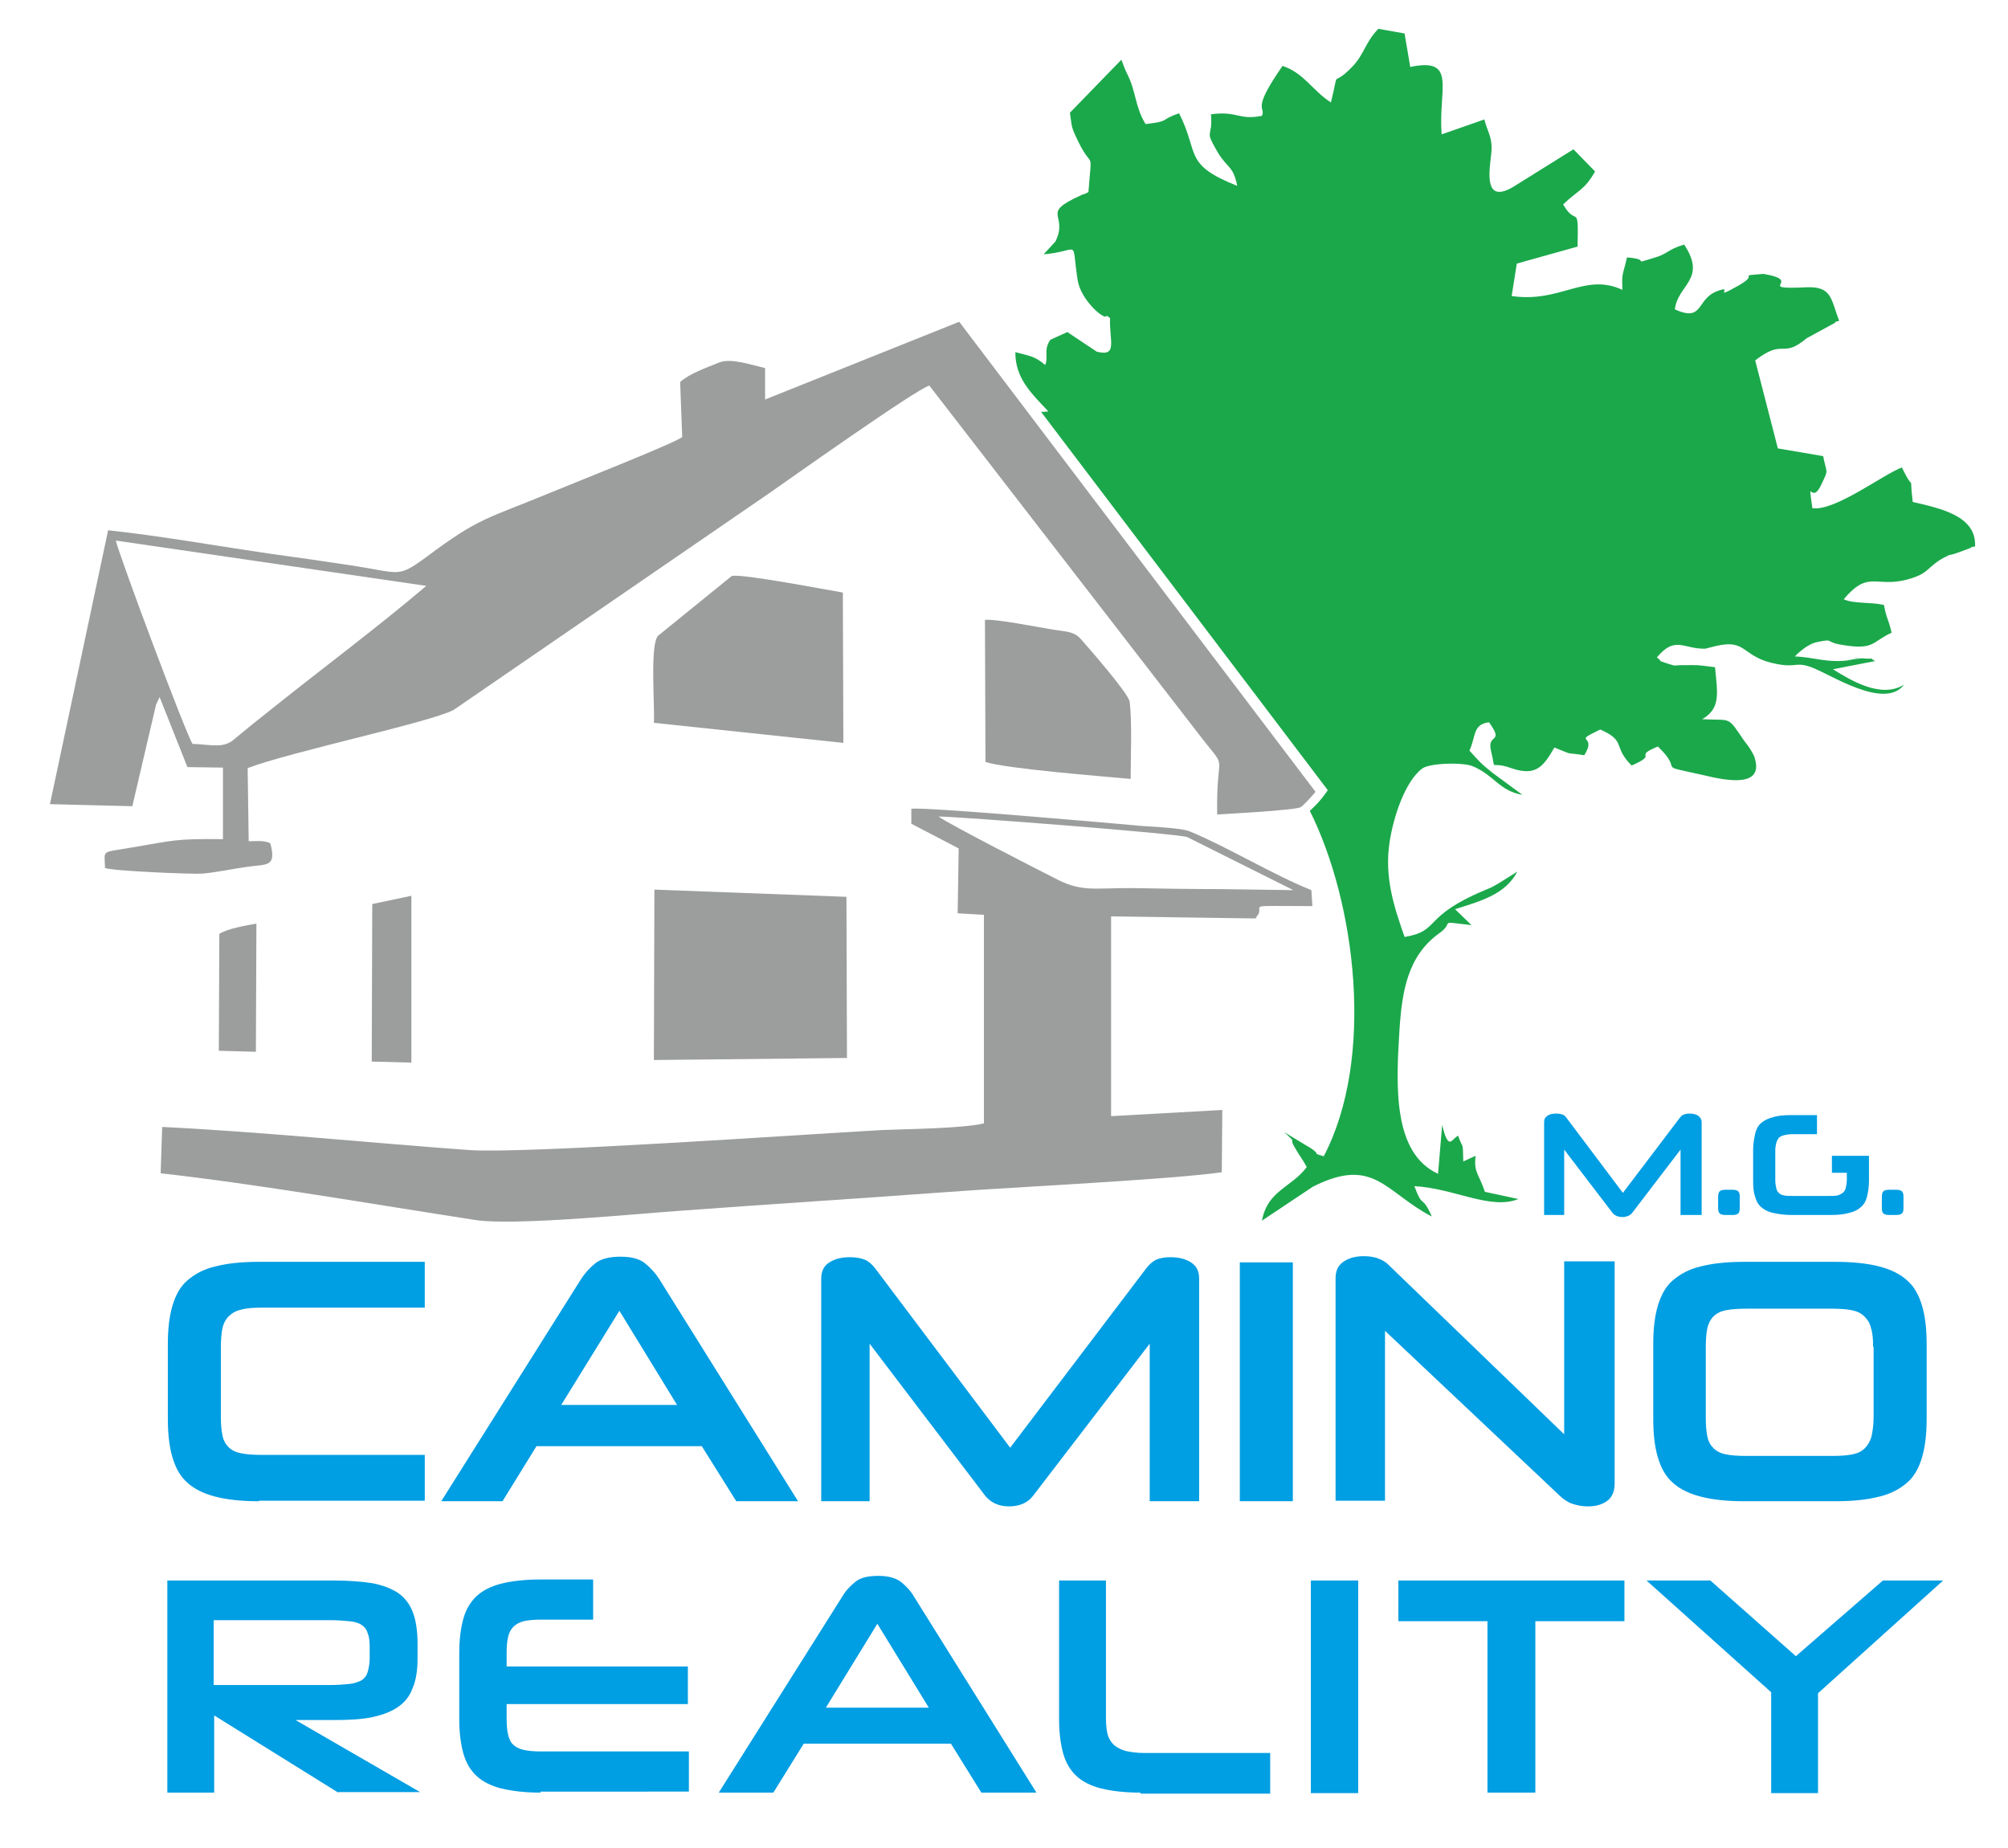
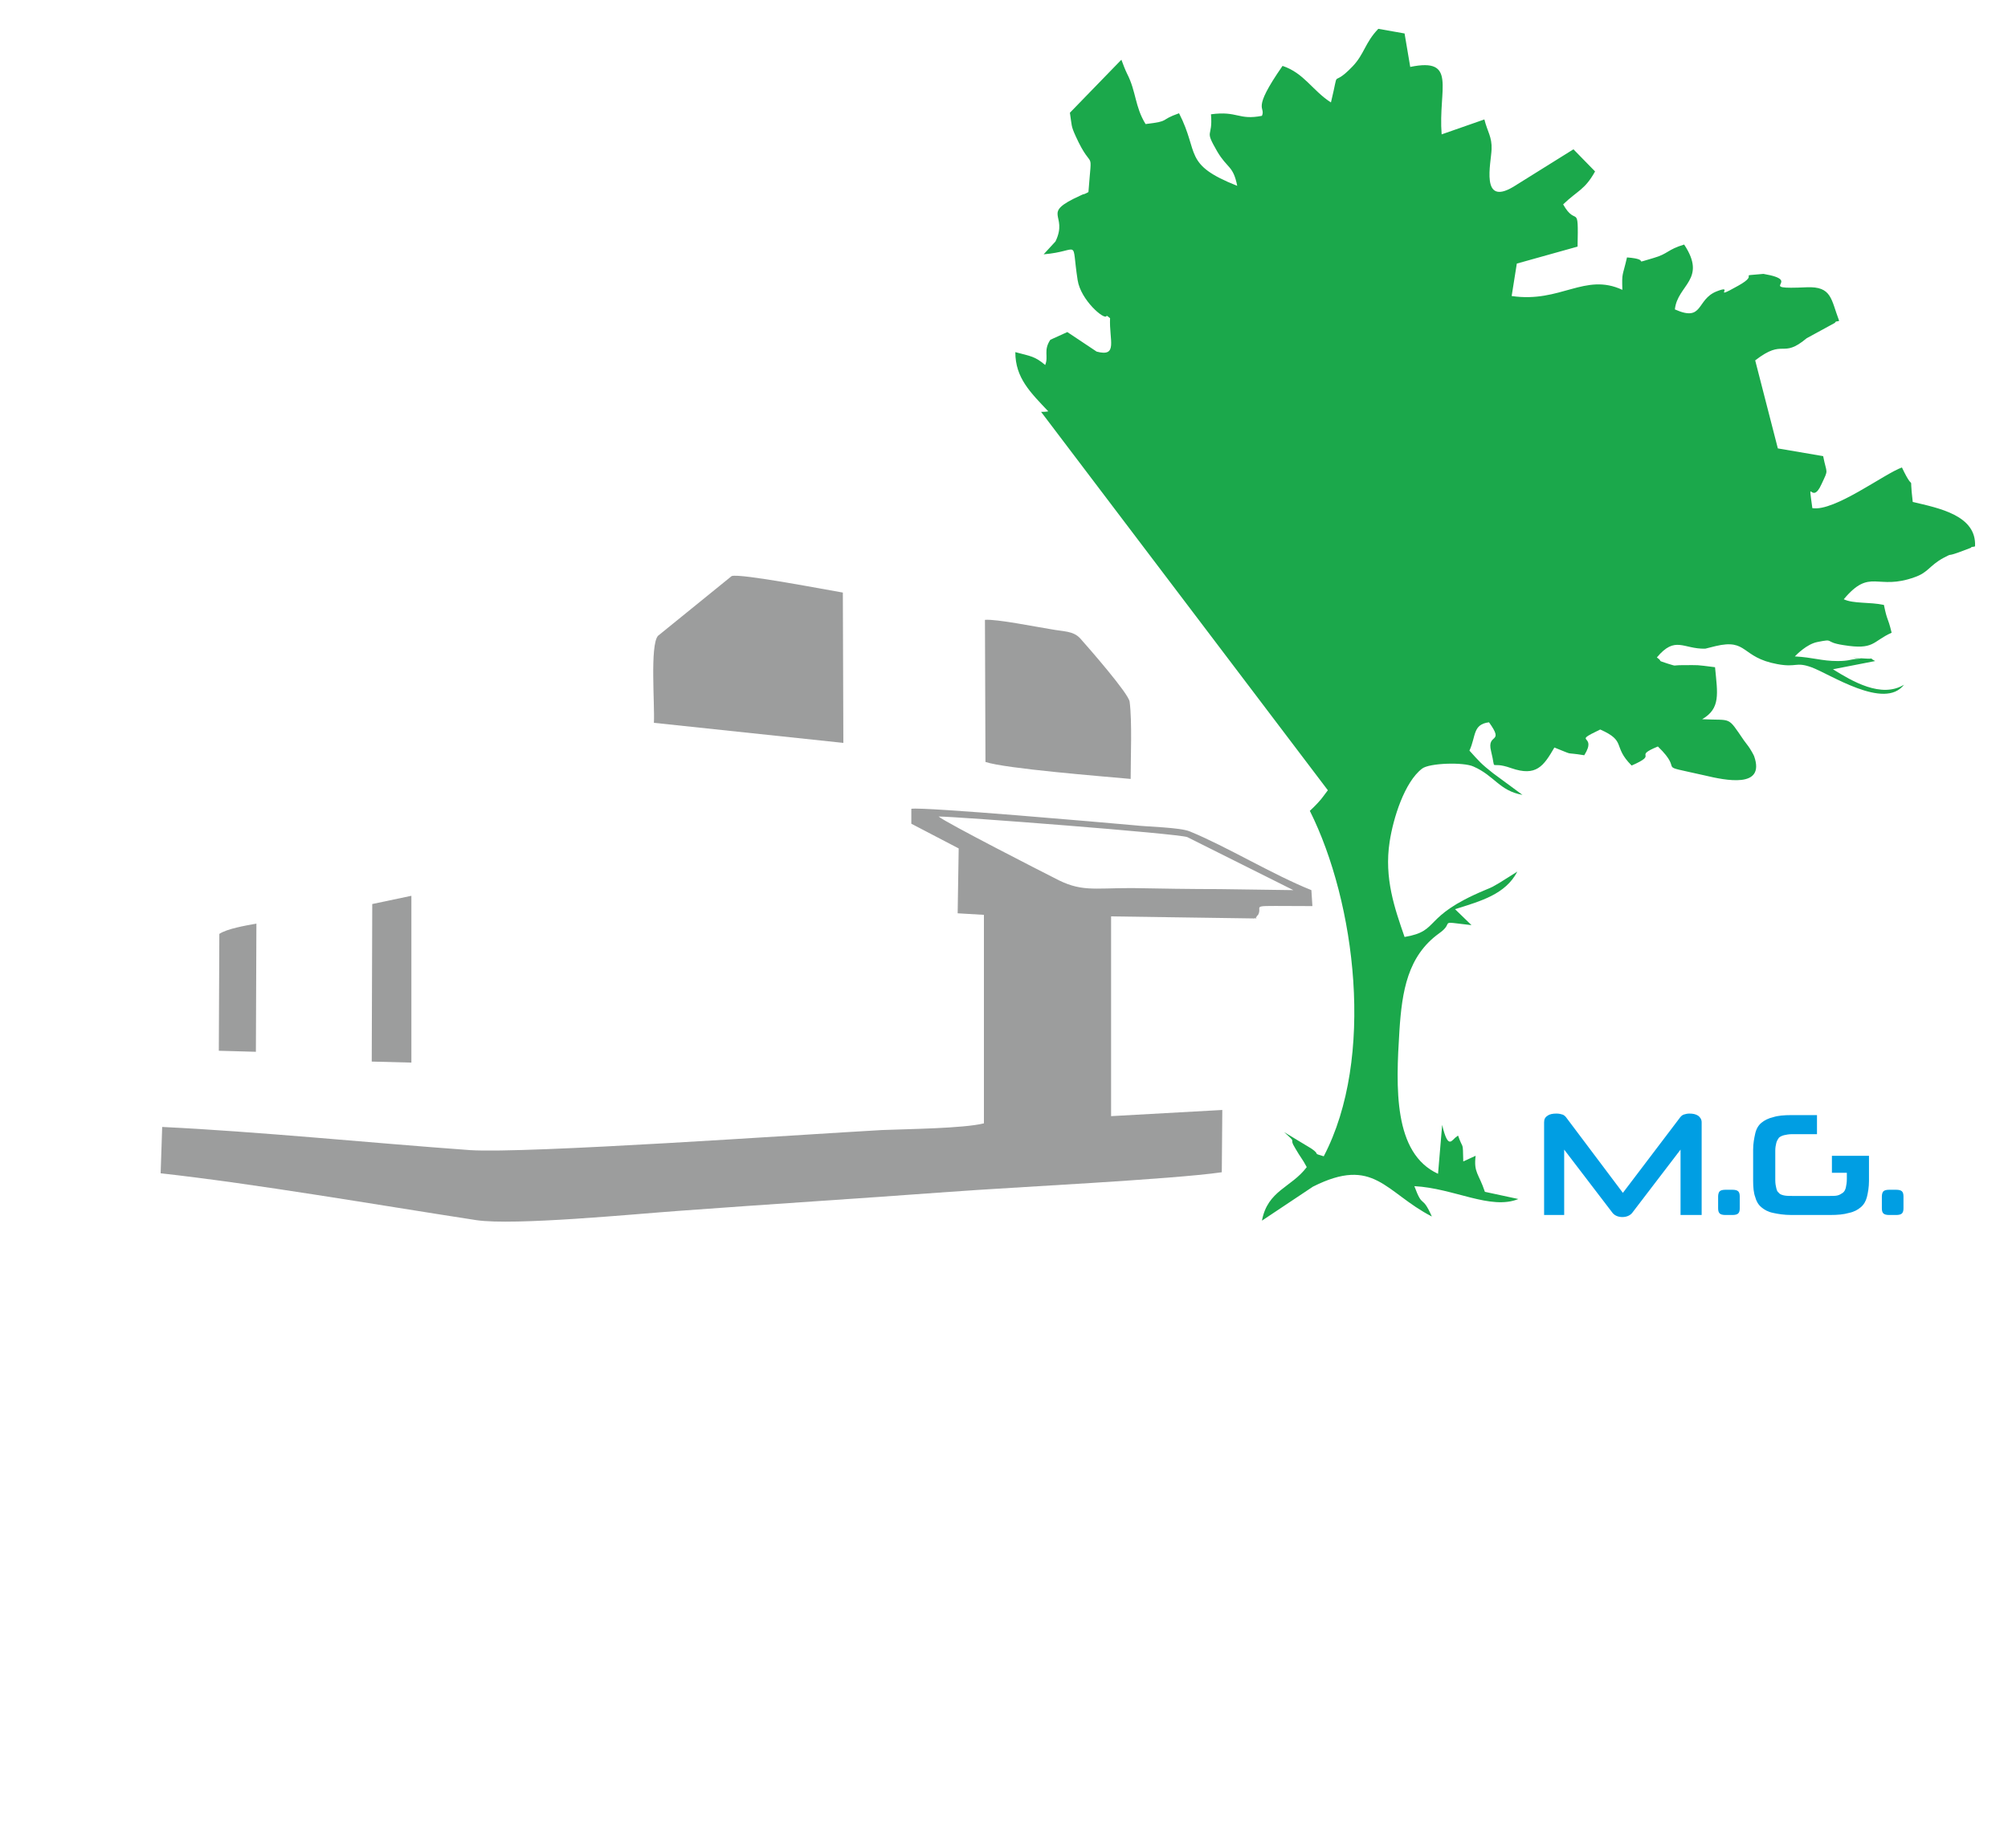
<svg xmlns="http://www.w3.org/2000/svg" version="1.1" id="Layer_1" x="0px" y="0px" viewBox="0 0 390 359" enable-background="new 0 0 390 359" xml:space="preserve">
  <path fill-rule="evenodd" clip-rule="evenodd" fill="#1BA84B" d="M272.8,6.5l1.1,6.5c9.2-1.9,5.4,4.3,6.1,13.1l8.3-2.9  c0.6,2.4,1.5,3.4,1.4,5.8c-0.1,2.7-2.2,11.1,4.2,7.3l11.7-7.3l4.2,4.3c-2,3.6-3.4,3.7-6.2,6.4c2.6,4.6,3-0.7,2.8,8.2l-11.8,3.3  l-1,6.3c9.5,1.4,14.2-4.6,21.5-1.2c-0.1-3.5,0-2.4,0.9-6.3c5.1,0.4,0.4,1.5,5.2,0.1c2.8-0.8,2.6-1.6,5.9-2.6  c4.5,6.8-1.3,7.8-1.8,12.6c5.6,2.5,4.1-1.9,8.1-3.5c3.8-1.5-1.3,2,4.2-1.1c4.5-2.5-0.7-1.8,4.9-2.3c8.2,1.4-2.2,3.1,8.4,2.6  c4.9-0.2,4.7,2.3,6.3,6.5c-0.2,0.2-0.7,0-0.8,0.4l-5.5,3c-4.9,4.1-4.3-0.1-10,4.3l4.4,17.1l8.8,1.5c0.7,3.6,1.1,2.4-0.3,5.4  c-2,4.5-2.7-2-1.8,4.7c4.3,0.7,14-6.7,17.4-7.9c2.7,5.7,1.3,0,2.1,6.7c5.1,1.2,12.4,2.6,12.1,8.6c-0.2,0.2-0.7,0-0.8,0.3l-2.4,0.9  c-2.5,0.9-0.9,0-3,1.1c-2.7,1.5-2.9,2.8-5.5,3.7c-7.4,2.7-8.6-1.9-13.8,4.3c1.9,0.9,5,0.5,7.8,1.1c0.7,3.4,0.7,2.1,1.5,5.4  c-3.8,1.7-3.3,3.4-9.4,2.4c-3.9-0.6-1.5-1.3-5-0.6c-2.1,0.4-4.1,2.5-4.4,2.8c3.6,0.2,5.2,0.9,8.3,0.9c2.1,0,2.5-0.3,3.5-0.4  c3.4-0.2-3.6-0.4,1.6-0.1c2.7,0.2,0.5-0.4,2.2,0.5L356,130c3.7,2.3,9.4,5.7,13.8,3c-3.8,5-14.4-2.1-18-3.4c-3.1-1.1-2.8,0.1-6.6-0.6  c-7.1-1.3-5.7-5-12-3.5l-2,0.5c-4.3,0.1-5.8-2.6-9.4,1.7c1.4,1-0.3,0.4,2.1,1.2c2,0.6,0.7,0.3,2.9,0.3c3.5,0,2.3-0.1,6.3,0.4  c0.5,5.2,1.1,8-2.5,10.1c5.9,0.3,4.8-0.7,8.1,4.1l0.9,1.2c0.3,0.4,1,1.6,1.1,1.9c2.2,6.3-5.5,4.7-9.7,3.7c-10.2-2.3-3.5-0.3-9-5.6  c-5.1,2.1,0.4,1.3-5.1,3.7c-3.8-3.8-0.9-4.7-6.1-7c-5.8,2.8-0.4,0.7-3.1,5c-4.3-0.7-1.5,0.2-5.8-1.5c-2.1,3.6-3.5,5.7-8.4,4  c-4.5-1.6-2.8,1.1-3.9-3.3c-0.9-3.6,2.7-1.3-0.4-5.6c-3.2,0.4-2.5,2.7-3.8,5.5c1.9,2.1,2.3,2.6,4.6,4.4l5.7,4.2  c-4.5-0.8-5.4-3.7-9.5-5.5c-1.9-0.9-8.6-0.7-10,0.4c-3.4,2.6-5.6,9.6-6.3,14.2c-1.1,7.1,1,13,2.9,18.5c7.1-1.2,3.2-3.9,15.6-9.1  c1.7-0.7,1.4-0.6,2.8-1.4l3.5-2.2c-2.3,4.4-7,5.7-12.1,7.3l3.2,3.1c-7-0.8-3-0.7-6.3,1.6c-6.1,4.4-7.2,11.2-7.7,18.9  c-0.7,11.1-1.2,23.8,7.5,27.8l0.8-9.5c1.2,5.1,1.9,2.8,2.8,2.3c0,0,0.2-0.2,0.3-0.2c1,2.9,0.9,0.8,1,5l2.4-1.1  c-0.4,3.3,0.6,3.4,1.8,7l6.5,1.4c-5.4,2.2-12.5-2.1-20.2-2.5c1.7,4.6,1.4,1.4,3.4,5.9c-9.1-4.7-11.2-11.8-23.1-5.8l-9.9,6.6  c1.1-5.9,5.7-6.4,8.7-10.4c-0.9-1.7-1.1-1.7-2.2-3.6c-1.5-2.4,0.6-0.7-2.2-3.2l5.3,3.2c1.9,1.3,0,0.8,2.4,1.5  c10-19.1,6.2-49.3-2.7-67.1c1-0.9,2.2-2.2,2.6-2.8l0.9-1.2l-55.7-73.5c0.4,0,0.9,0,1.4-0.1c-3.5-3.7-6.4-6.5-6.4-11.5  c3,0.8,3.8,0.8,5.8,2.5c0.7-1.7-0.4-2.8,1-4.9l3.3-1.5l5.7,3.8c4.2,1.1,2.4-2.2,2.6-6.5c-0.2-0.1-0.6-0.6-0.7-0.4  c-0.4,0.8-5-3.1-5.6-7c-1.3-8.4,0.7-5.6-6.6-5l2.3-2.5c2.6-5.4-3.1-5.3,4.8-8.9c0.2-0.1,0.6-0.3,0.8-0.3c0.2-0.1,0.5-0.2,0.8-0.4  c0.7-9.3,0.9-3.4-2.5-10.9c-0.9-2-0.7-1.9-1.1-4.5l10-10.3c0.3,0.8,0.7,1.9,1.1,2.7c1.8,3.5,1.5,6.4,3.6,9.8c5-0.6,2.5-0.7,6.5-2.1  c4,7.8,0.7,9.9,11.3,14.1c-0.8-4-1.9-3.3-3.9-6.7c-2.6-4.5-0.8-2.4-1.2-7.2c5.2-0.7,5.3,1.2,9.9,0.3c0.8-1.9-2.2-0.8,4-9.7  c4.2,1.4,5.8,4.8,9.4,7.1c1.8-7.4-0.2-2.4,4.2-7c2.3-2.4,2.4-4.6,5-7.3L272.8,6.5z" />
  <path fill-rule="evenodd" clip-rule="evenodd" fill="#1BA84B" d="M272.1,147.7l-6.9,13.3c-0.9,1.2-1,1.1-1.6,1.7  c-2.4-2.8-2.6-4.9-3.8-8.4c5-3.3,2.4-3,5.1-5.8C267.4,146,269.2,146.5,272.1,147.7" />
-   <path fill-rule="evenodd" clip-rule="evenodd" fill="#9C9D9D" d="M37.4,144.5c3.7,0.1,6,1,8.2-1c1.7-1.4,3.5-2.9,5.3-4.3  c10.4-8.4,21.9-16.9,31.9-25.4L22.5,105C23.2,108.1,36.2,142.8,37.4,144.5 M148.6,77.6l0-6.1c-2.6-0.6-6.6-2-8.9-1.1  c-2.4,1-5.7,2.1-7.6,3.8l0.4,10.7c-1.5,1.2-22,9.3-25.6,10.8c-12.3,5.1-13.7,4.7-24.1,12.5c-5.6,4.1-5,3.1-14.1,1.7  c-5.3-0.8-10.7-1.6-15.9-2.3c-10.4-1.5-21.5-3.5-31.8-4.6L9.7,156.2l16,0.4l4.3-18.4c0.1-0.4,0.2-0.9,0.3-1.3l0.7-1.5l5.4,13.6  l6.9,0.1l0,13.9c-9.2-0.1-9.3,0.2-17.6,1.6c-6.2,1.1-5.4,0.3-5.3,4c1.6,0.6,16.3,1.2,18.8,1.1c2.5-0.2,5.9-0.9,8.6-1.3  c3.9-0.6,6,0.2,4.7-4.6c-1.2-0.6-2.5-0.4-4.2-0.4l-0.2-14.2c8-3.1,35.5-8.9,40-11.3l61.3-42.1c2.6-1.8,28.8-20.4,31.1-20.9  l53.1,68.7c5,6.4,2.6,1.8,2.8,14.6c1.9-0.1,14.9-0.8,16.2-1.4c0.4-0.2,2.3-2.2,2.9-3l-69.2-91.3L148.6,77.6z" />
  <path fill-rule="evenodd" clip-rule="evenodd" fill="#9C9D9D" d="M236.9,172.7l14.3,0.2l-20.6-10.3c-1.9-0.7-44.8-4-48.3-4  c1.4,1.2,20.8,11.1,22.4,11.9c5.2,2.8,7.4,2,15.1,2C225.5,172.6,231.3,172.7,236.9,172.7 M177,160l9.2,4.8l-0.2,12.6l5.1,0.3l0,40.5  c-4,1-15,1.1-19.8,1.3c-16.1,0.9-69,4.6-80,3.9c-19.4-1.4-41.1-3.6-59.8-4.5l-0.3,9C50,230,73,234,92.5,237  c7.4,1.1,30.9-1.2,39.3-1.8c17.6-1.3,35.1-2.4,52.7-3.7c12.2-0.9,43.1-2.4,52.8-3.8l0.1-12.1l-21.6,1.2l0-38.8l27.8,0.4  c1-0.4-0.2,0.6,0.5-0.4c0-0.1,0.1-0.2,0.2-0.2c1.3-2.2-3.1-1.8,10.6-1.8l-0.2-3.1c-7.5-3-16.5-8.5-23.6-11.4  c-1.9-0.8-8.3-0.9-10.8-1.2c-5.6-0.5-40.8-3.6-43.3-3.2L177,160z" />
-   <polygon fill-rule="evenodd" clip-rule="evenodd" fill="#9C9D9D" points="127,205.9 164.5,205.5 164.4,174.2 127.1,172.8 " />
  <path fill-rule="evenodd" clip-rule="evenodd" fill="#9C9D9D" d="M127,140.4l36.8,3.9l-0.1-29.2c-2.5-0.4-20-3.8-21.6-3.2  l-14.3,11.6C126.2,125.3,127.2,137,127,140.4" />
  <path fill-rule="evenodd" clip-rule="evenodd" fill="#9C9D9D" d="M191.4,148c3.8,1.3,22.8,2.8,28.2,3.3c0-4.1,0.3-11.2-0.2-15  c-0.2-1.6-8-10.5-9.6-12.3c-1.4-1.5-3.2-1.3-5.8-1.8c-2.6-0.4-10.5-2-12.7-1.8L191.4,148z" />
  <polygon fill-rule="evenodd" clip-rule="evenodd" fill="#9C9D9D" points="72.3,175.6 72.2,206.2 79.9,206.4 79.9,174 " />
  <path fill-rule="evenodd" clip-rule="evenodd" fill="#9C9D9D" d="M42.6,181.4l-0.1,22.7l7.2,0.2l0.1-24.9  C47.6,179.8,44.1,180.4,42.6,181.4" />
-   <path fill="#009EE3" d="M344,348.2v-19.5L319.8,307h12.4l16.6,14.7l16.9-14.7h11.7l-24.3,21.9v19.4H344z M288.9,348.2v-33.3h-17.3  V307h43.9v7.9h-17.3v33.3H288.9z M254.6,348.2V307h9.2v41.3H254.6z M221.5,348.2c-3,0-5.5-0.3-7.6-0.8c-2-0.5-3.6-1.3-4.8-2.4  c-1.2-1.1-2.1-2.6-2.6-4.4c-0.5-1.8-0.8-4-0.8-6.6V307h9.1v26.7c0,1.2,0.1,2.2,0.3,3.1c0.2,0.8,0.6,1.5,1.2,2.1  c0.6,0.5,1.3,0.9,2.3,1.2c0.9,0.2,2.1,0.4,3.6,0.4h24.5v7.9H221.5z M160.4,331.7h20l-10-16.3L160.4,331.7z M184.7,338.7h-28.6  l-5.9,9.5h-10.6l24-38.1c0.7-1.2,1.6-2.1,2.6-2.9c1-0.8,2.5-1.1,4.4-1.1c1.9,0,3.3,0.4,4.3,1.1c1,0.8,1.9,1.7,2.6,2.9l23.8,38.1  h-10.7L184.7,338.7z M105,348.2c-3,0-5.5-0.3-7.6-0.8c-2-0.5-3.6-1.3-4.8-2.4c-1.2-1.1-2.1-2.6-2.6-4.4c-0.5-1.8-0.8-4-0.8-6.6v-13  c0-2.6,0.3-4.8,0.8-6.6c0.5-1.8,1.4-3.3,2.6-4.4c1.2-1.1,2.8-1.9,4.8-2.4c2-0.5,4.5-0.8,7.6-0.8h10.2v7.8H105  c-1.3,0-2.4,0.1-3.3,0.3c-0.8,0.2-1.5,0.6-2,1.1c-0.5,0.5-0.8,1.1-1,1.9c-0.2,0.8-0.3,1.8-0.3,3v2.8h35.2v7.3H98.4v2.9  c0,1.3,0.1,2.3,0.3,3.1c0.2,0.8,0.5,1.5,1,1.9c0.5,0.5,1.2,0.8,2,1c0.9,0.2,2,0.3,3.3,0.3h28.8v7.8H105z M71.8,319.9  c0-1.1-0.1-2-0.4-2.7c-0.2-0.7-0.6-1.2-1.2-1.6c-0.6-0.4-1.4-0.6-2.4-0.7c-1-0.1-2.3-0.2-3.8-0.2H41.5v12.6h22.6  c1.5,0,2.7-0.1,3.7-0.2c1-0.1,1.8-0.4,2.4-0.7c0.6-0.4,1-0.9,1.2-1.6c0.2-0.7,0.4-1.6,0.4-2.7V319.9z M65.7,348.2l-24.1-15v15h-9.1  V307h32.3c2.9,0,5.4,0.2,7.4,0.5c2.1,0.4,3.7,1,5.1,1.9c1.3,0.9,2.3,2.2,2.9,3.8c0.6,1.6,0.9,3.7,0.9,6.1v2.8c0,2.4-0.3,4.3-1,5.9  c-0.6,1.6-1.6,2.8-3,3.7c-1.4,0.9-3.1,1.5-5.1,1.9c-2.1,0.4-4.5,0.5-7.3,0.5h-7.3l24.2,14H65.7z M363.8,261.6c0-1.5-0.1-2.7-0.4-3.6  c-0.2-1-0.7-1.7-1.3-2.3c-0.6-0.6-1.4-1-2.4-1.2c-1-0.2-2.3-0.3-3.8-0.3h-16.7c-1.6,0-3,0.1-4,0.3c-1,0.2-1.8,0.6-2.4,1.2  c-0.6,0.6-1,1.4-1.2,2.3c-0.2,1-0.3,2.2-0.3,3.6v13.7c0,1.5,0.1,2.7,0.3,3.7c0.2,1,0.6,1.7,1.2,2.3c0.6,0.6,1.4,1,2.4,1.2  c1,0.2,2.3,0.3,4,0.3H356c1.5,0,2.8-0.1,3.8-0.3c1-0.2,1.8-0.6,2.4-1.2c0.6-0.6,1-1.3,1.3-2.3c0.2-1,0.4-2.2,0.4-3.7V261.6z   M338.8,291.6c-3.4,0-6.2-0.3-8.5-0.9c-2.3-0.6-4.1-1.5-5.4-2.7c-1.4-1.2-2.3-2.9-2.9-4.9c-0.6-2-0.9-4.5-0.9-7.5v-14.6  c0-2.9,0.3-5.4,0.9-7.4c0.6-2,1.5-3.7,2.9-4.9c1.4-1.2,3.2-2.2,5.4-2.7c2.3-0.6,5.1-0.9,8.5-0.9h17.6c3.4,0,6.3,0.3,8.6,0.9  c2.3,0.6,4.1,1.5,5.4,2.7c1.4,1.2,2.3,2.9,2.9,4.9c0.6,2,0.9,4.5,0.9,7.4v14.6c0,3-0.3,5.4-0.9,7.5c-0.6,2-1.5,3.7-2.9,4.9  c-1.4,1.2-3.2,2.2-5.4,2.7c-2.3,0.6-5.1,0.9-8.6,0.9H338.8z M308.4,292.6c-1.1,0-2.1-0.2-3-0.5c-0.9-0.3-1.8-0.9-2.6-1.7l-33.8-31.9  v33h-9.6v-43.2c0-1.5,0.5-2.5,1.5-3.2c1-0.7,2.3-1.1,4-1.1c1.2,0,2.2,0.2,2.9,0.5c0.8,0.3,1.4,0.7,1.9,1.2l34.1,32.9v-33.6h9.8v43.2  c0,1.5-0.5,2.6-1.4,3.3C311.1,292.3,309.9,292.6,308.4,292.6z M240.8,291.6v-46.4h10.3v46.4H240.8z M223.3,291.6V261l-22.7,29.6  c-1,1.3-2.6,2-4.6,2c-2,0-3.5-0.7-4.6-2L168.9,261v30.6h-9.4v-43.2c0-1.5,0.5-2.5,1.6-3.2c1.1-0.7,2.4-1,4-1c1.2,0,2.2,0.2,2.9,0.5  c0.7,0.3,1.4,0.9,2,1.7l26.2,34.8l26.4-34.8c0.6-0.8,1.2-1.3,1.9-1.7c0.7-0.3,1.6-0.5,2.8-0.5c1.6,0,2.9,0.3,4,1  c1.1,0.7,1.6,1.7,1.6,3.2v43.2H223.3z M109,272.9h22.5l-11.2-18.3L109,272.9z M136.3,280.9h-32.1l-6.6,10.7H85.7l27-42.9  c0.8-1.3,1.8-2.4,2.9-3.3c1.1-0.9,2.8-1.3,4.9-1.3c2.1,0,3.7,0.4,4.8,1.3c1.1,0.9,2.1,2,2.9,3.3l26.8,42.9h-12L136.3,280.9z   M50.3,291.6c-3.4,0-6.2-0.3-8.5-0.9c-2.3-0.6-4.1-1.5-5.4-2.7c-1.4-1.2-2.3-2.9-2.9-4.9c-0.6-2-0.9-4.5-0.9-7.5v-14.6  c0-2.9,0.3-5.4,0.9-7.4c0.6-2,1.5-3.7,2.9-4.9c1.4-1.2,3.2-2.2,5.4-2.7c2.3-0.6,5.1-0.9,8.5-0.9h32.2v8.9H50.7  c-1.6,0-2.9,0.1-3.9,0.4c-1,0.2-1.8,0.7-2.4,1.3c-0.6,0.6-1,1.4-1.2,2.3c-0.2,1-0.3,2.2-0.3,3.6v13.6c0,1.5,0.1,2.7,0.3,3.6  c0.2,1,0.6,1.7,1.2,2.3c0.6,0.6,1.4,1,2.5,1.2c1,0.2,2.4,0.3,3.9,0.3h31.7v8.9H50.3z" />
  <path fill="#009EE3" d="M366.9,236c-0.5,0-0.9-0.1-1.1-0.3c-0.2-0.2-0.3-0.5-0.3-1v-2.3c0-0.4,0.1-0.8,0.3-1  c0.2-0.2,0.6-0.3,1.1-0.3h1.4c0.5,0,0.9,0.1,1.1,0.3c0.2,0.2,0.3,0.5,0.3,1v2.3c0,0.5-0.1,0.8-0.3,1c-0.2,0.2-0.6,0.3-1.1,0.3H366.9  z M335.1,236c-0.5,0-0.9-0.1-1.1-0.3c-0.2-0.2-0.3-0.5-0.3-1v-2.3c0-0.4,0.1-0.8,0.3-1c0.2-0.2,0.6-0.3,1.1-0.3h1.4  c0.5,0,0.9,0.1,1.1,0.3c0.2,0.2,0.3,0.5,0.3,1v2.3c0,0.5-0.1,0.8-0.3,1c-0.2,0.2-0.6,0.3-1.1,0.3H335.1z M363,227.8v-3.3h0h-4.3  h-2.9v3.3h2.9v1.2c0,0.7-0.1,1.2-0.2,1.7c-0.1,0.4-0.3,0.8-0.6,1c-0.3,0.2-0.6,0.4-1,0.5c-0.4,0.1-0.9,0.1-1.5,0.1h-7.3  c-0.6,0-1.1,0-1.6-0.1c-0.4-0.1-0.8-0.2-1-0.5c-0.3-0.2-0.4-0.5-0.5-0.9c-0.1-0.4-0.2-0.9-0.2-1.6v-5.7c0-0.6,0.1-1.1,0.2-1.5  c0.1-0.4,0.3-0.7,0.5-1c0.2-0.2,0.6-0.4,1-0.5c0.4-0.1,1-0.2,1.6-0.2h4.8v-3.7h-5c-1.4,0-2.6,0.1-3.5,0.4c-0.9,0.2-1.7,0.6-2.3,1.1  s-1,1.2-1.2,2.1c-0.2,0.9-0.4,1.9-0.4,3.1v6.1c0,1.2,0.1,2.3,0.4,3.1c0.2,0.8,0.6,1.5,1.2,2c0.6,0.5,1.3,0.9,2.3,1.1  c0.9,0.2,2.1,0.4,3.5,0.4h7.6c1.4,0,2.6-0.1,3.6-0.4c1-0.2,1.7-0.6,2.3-1.1c0.6-0.5,1-1.2,1.2-2c0.2-0.8,0.4-1.9,0.4-3.1L363,227.8  L363,227.8z M326.4,236v-12.7l-9.4,12.3c-0.4,0.5-1.1,0.8-1.9,0.8c-0.8,0-1.5-0.3-1.9-0.8l-9.4-12.3V236h-3.9v-18  c0-0.6,0.2-1,0.7-1.3c0.4-0.3,1-0.4,1.7-0.4c0.5,0,0.9,0.1,1.2,0.2c0.3,0.1,0.6,0.4,0.8,0.7l10.9,14.5l11-14.5  c0.2-0.3,0.5-0.6,0.8-0.7c0.3-0.1,0.7-0.2,1.1-0.2c0.7,0,1.2,0.1,1.7,0.4c0.4,0.3,0.7,0.7,0.7,1.3v18H326.4z" />
</svg>